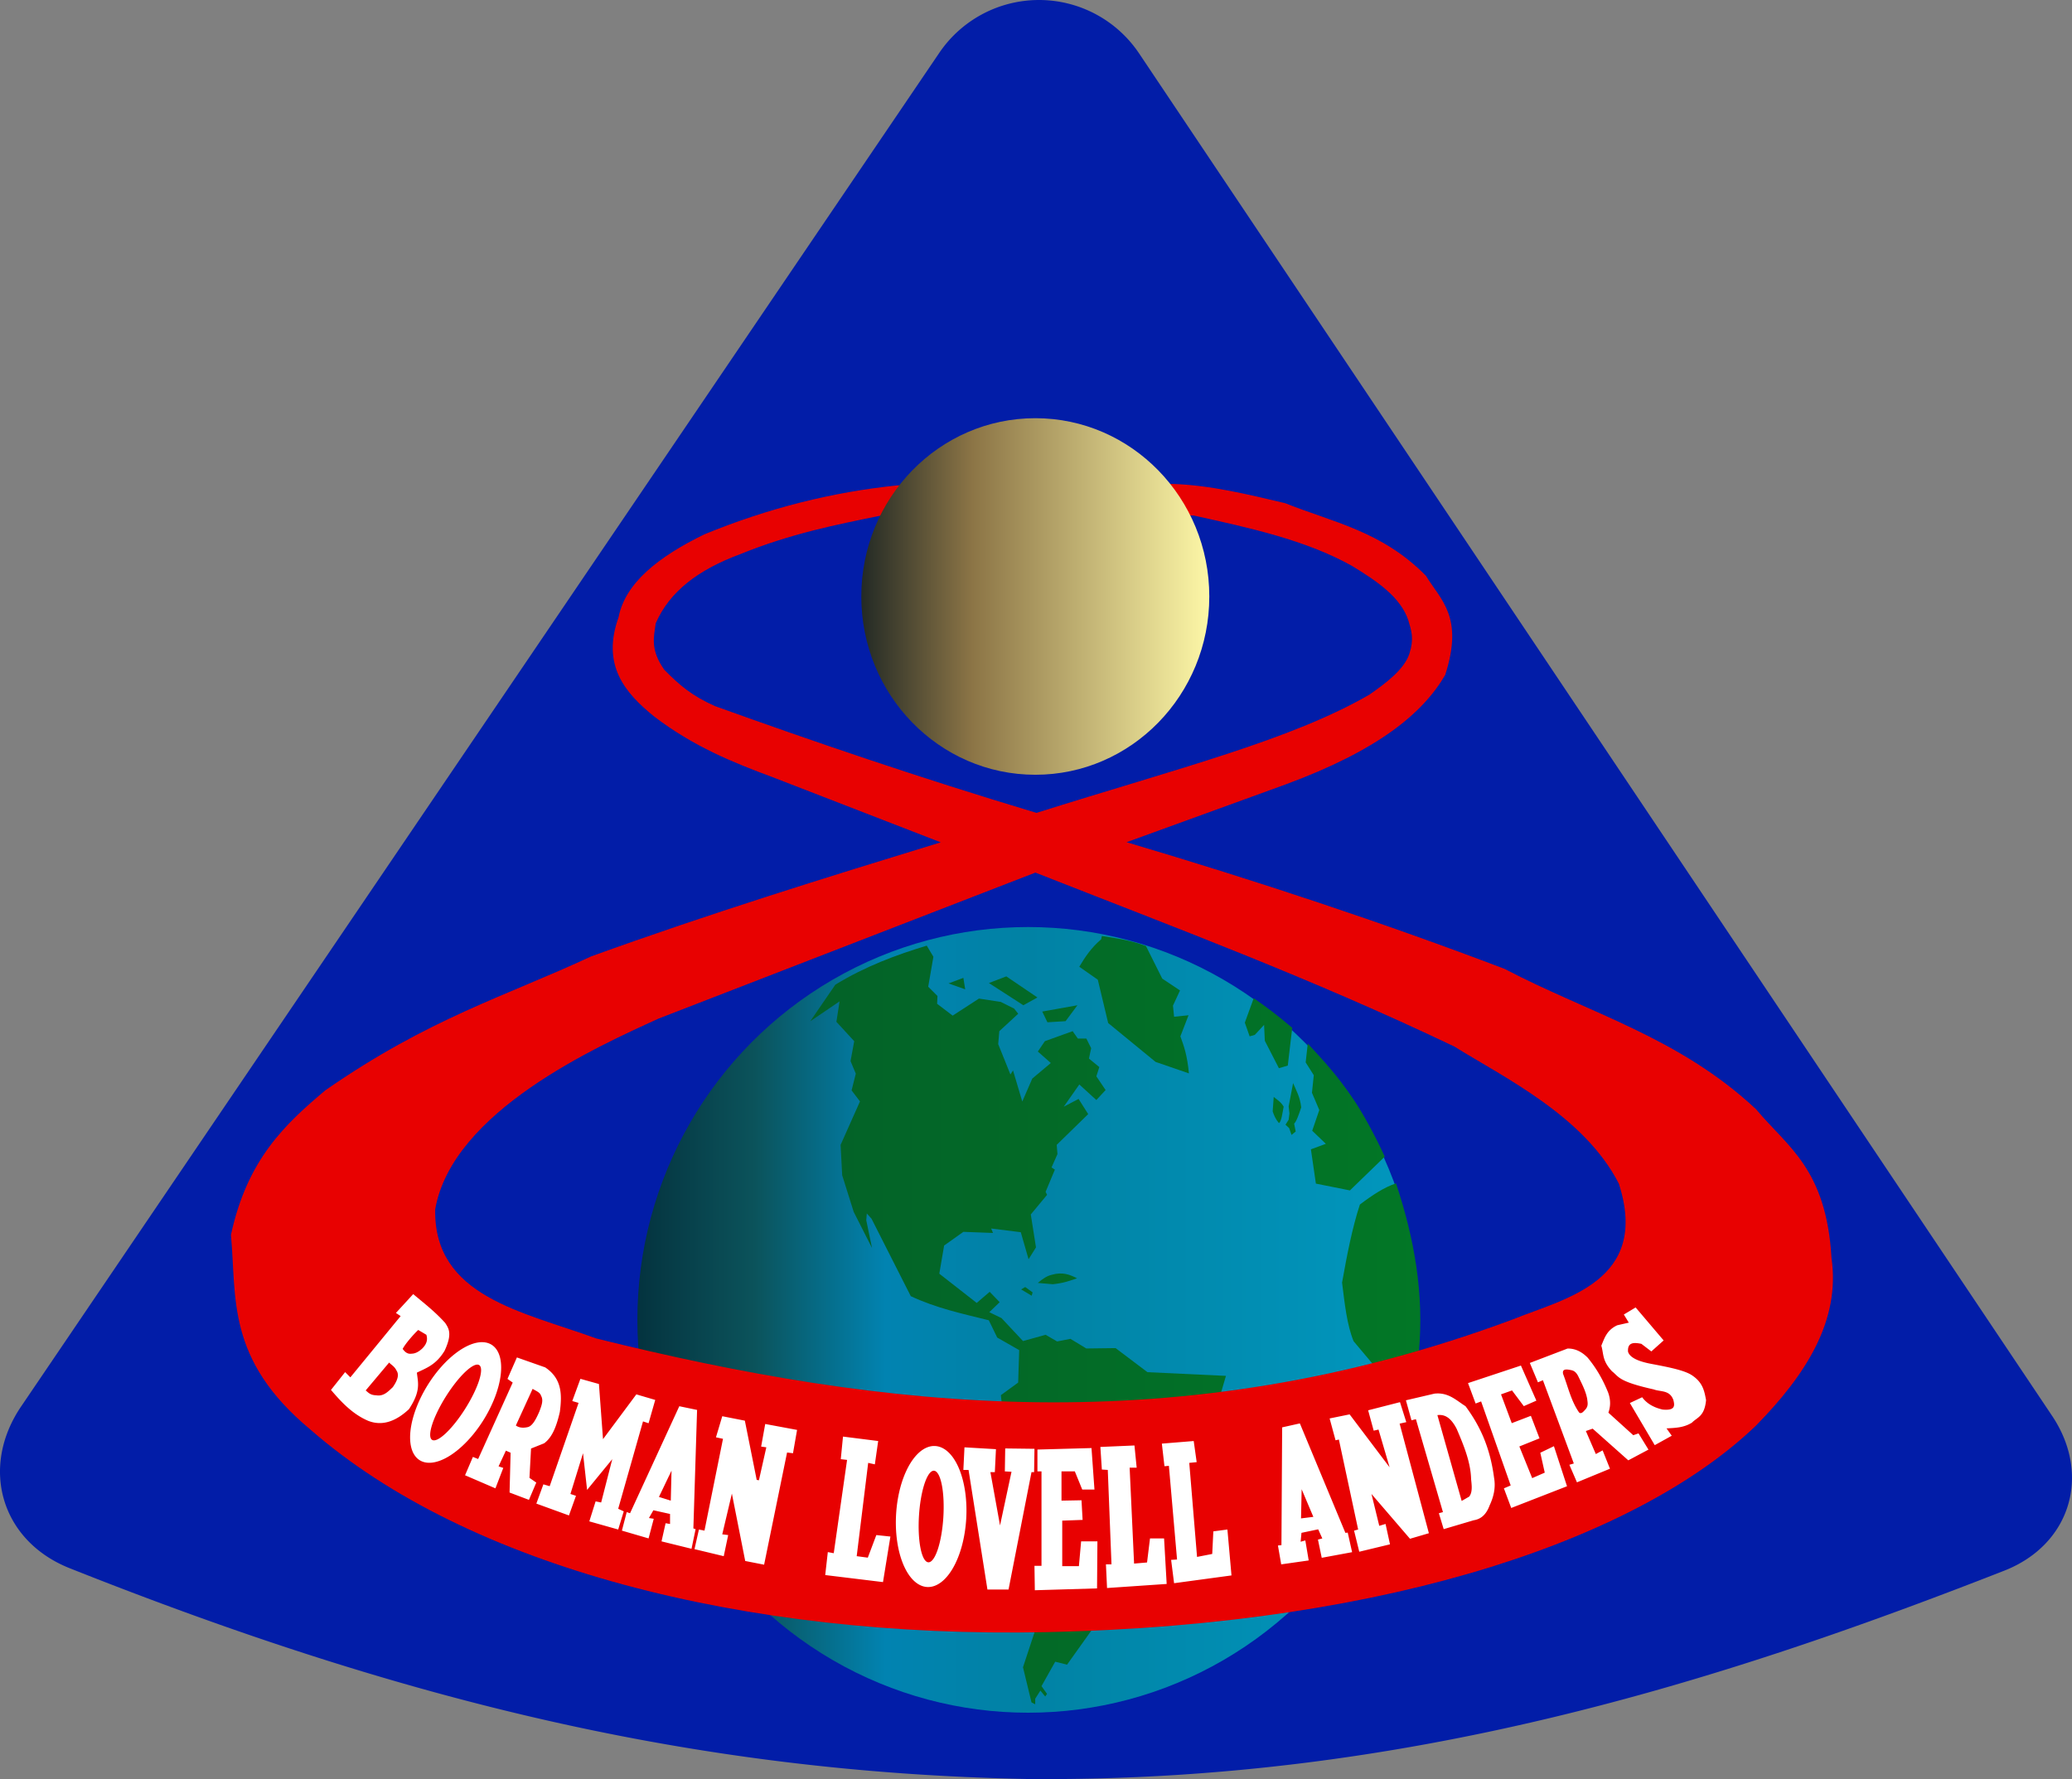
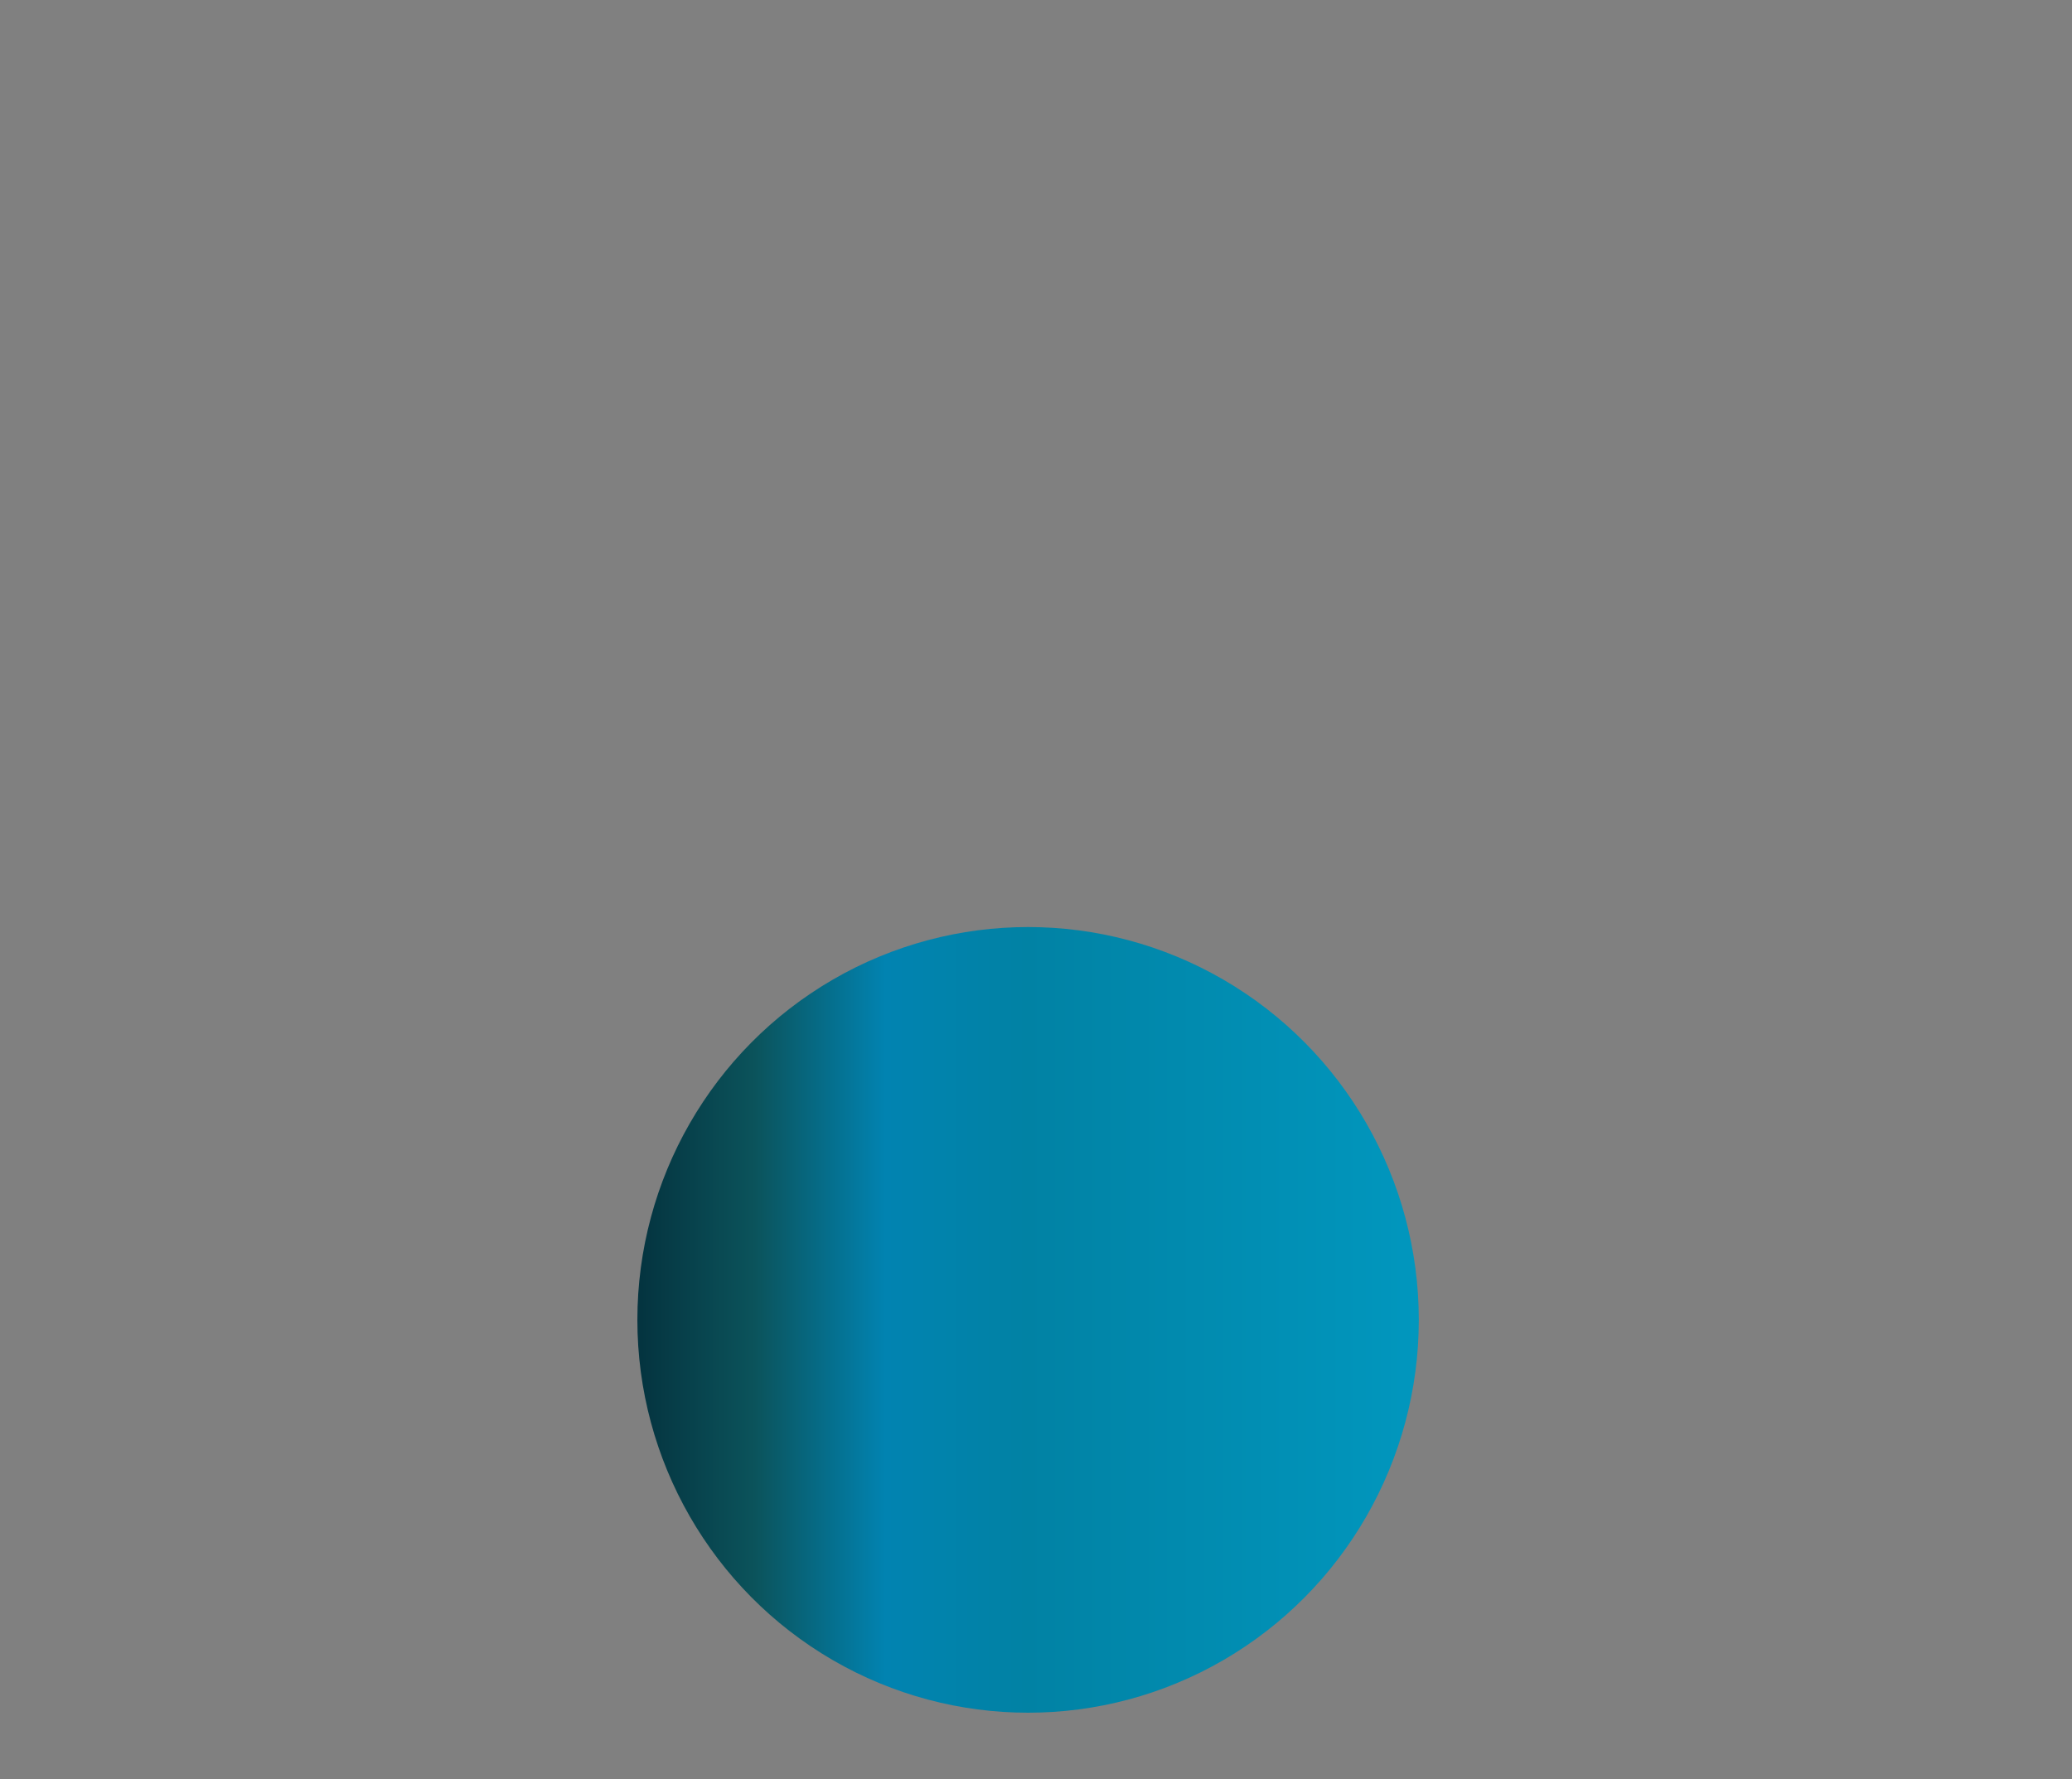
<svg xmlns="http://www.w3.org/2000/svg" xmlns:ns1="http://sodipodi.sourceforge.net/DTD/sodipodi-0.dtd" xmlns:ns2="http://www.inkscape.org/namespaces/inkscape" xmlns:xlink="http://www.w3.org/1999/xlink" version="1.1" id="svg1" width="660.37" height="567.153" viewBox="0 0 660.37 567.153" ns1:docname="Apollo8.svg" ns2:version="1.3.2 (091e20e, 2023-11-25, custom)">
  <rect x="0" y="0" width="660.37" height="567.153" fill="#808080" stroke="none" />
  <defs id="defs1">
    <ns2:path-effect effect="fillet_chamfer" id="path-effect34" is_visible="true" lpeversion="1" nodesatellites_param="F,0,0,1,0,56.967,0,1 @ F,0,0,1,0,41.052,0,1 @ F,0,0,1,0,0,0,1 @ F,0,0,1,0,42.637,0,1" radius="0" unit="px" method="auto" mode="F" chamfer_steps="1" flexible="false" use_knot_distance="true" apply_no_radius="true" apply_with_radius="true" only_selected="false" hide_knots="false" />
    <linearGradient id="linearGradient32" ns2:collect="always">
      <stop style="stop-color:#232a25;stop-opacity:1;" offset="0" id="stop32" />
      <stop style="stop-color:#8c7546;stop-opacity:1;" offset="0.32" id="stop34" />
      <stop style="stop-color:#fdf7a7;stop-opacity:1;" offset="1" id="stop33" />
    </linearGradient>
    <linearGradient id="linearGradient19" ns2:collect="always">
      <stop style="stop-color:#036228;stop-opacity:1;" offset="0" id="stop19" />
      <stop style="stop-color:#027726;stop-opacity:1;" offset="1" id="stop20" />
    </linearGradient>
    <linearGradient id="linearGradient17" ns2:collect="always">
      <stop style="stop-color:#04333f;stop-opacity:1;" offset="0" id="stop17" />
      <stop style="stop-color:#0b535b;stop-opacity:1;" offset="0.15" id="stop21" />
      <stop style="stop-color:#0183b1;stop-opacity:1;" offset="0.317" id="stop22" />
      <stop style="stop-color:#0182a4;stop-opacity:1;" offset="0.499" id="stop23" />
      <stop style="stop-color:#0197be;stop-opacity:1;" offset="1" id="stop18" />
    </linearGradient>
    <linearGradient ns2:collect="always" xlink:href="#linearGradient17" id="linearGradient18" x1="220.337" y1="481.777" x2="469.384" y2="481.777" gradientUnits="userSpaceOnUse" spreadMethod="repeat" />
    <linearGradient ns2:collect="always" xlink:href="#linearGradient19" id="linearGradient20" x1="275.421" y1="481.864" x2="469.872" y2="481.864" gradientUnits="userSpaceOnUse" />
    <linearGradient ns2:collect="always" xlink:href="#linearGradient32" id="linearGradient33" x1="291.712" y1="251.165" x2="402.615" y2="251.165" gradientUnits="userSpaceOnUse" gradientTransform="translate(-17.199,-61.015)" />
  </defs>
  <ns1:namedview id="namedview1" pagecolor="#505050" bordercolor="#ffffff" borderopacity="1" ns2:showpageshadow="0" ns2:pageopacity="0" ns2:pagecheckerboard="1" ns2:deskcolor="#505050" ns2:zoom="8.4723096" ns2:cx="231.93204" ns2:cy="532.3814" ns2:window-width="1366" ns2:window-height="715" ns2:window-x="-8" ns2:window-y="-8" ns2:window-maximized="1" ns2:current-layer="layer2" />
-   <path style="display:inline;fill:#021da8;fill-opacity:1;stroke:none;stroke-width:0.47;stroke-linecap:round;stroke-linejoin:round;stroke-dasharray:none;stroke-opacity:0.487" d="M 380.24,78.04 671.222,512.36 c 12.619,18.836 5.855,41.11 -15.256,49.375 -91.229,35.717 -191.46,67.509 -311.435,66.405 C 238.592,626.016 145.739,603.228 39.407,560.946 17.527,552.245 10.714,528.872 23.93,509.383 L 316.56,77.862 a 38.398,38.398 0.161 0 1 63.68,0.179 z" id="path34" ns2:path-effect="#path-effect34" ns2:original-d="M 348.53282,30.71362 694.07086,546.4645 C 592.626,587.82579 481.43159,629.39899 344.53042,628.1393 225.71937,625.75779 123.36592,597.38536 3.2433168e-7,544.6709 Z" ns1:nodetypes="ccccc" transform="translate(-17.199,-61.015)" />
  <g ns2:groupmode="layer" id="layer1" ns2:label="earth" style="display:inline" transform="translate(-17.199,-61.015)">
    <ellipse style="display:inline;fill:url(#linearGradient18);stroke:none;stroke-width:2.076;stroke-linecap:round;stroke-linejoin:round;stroke-opacity:1" id="ellipse17" cx="344.861" cy="481.777" rx="124.524" ry="125.232" ns2:label="globe" />
-     <path id="path16" style="display:inline;fill:url(#linearGradient20);stroke:none;stroke-width:2.07;stroke-linecap:round;stroke-linejoin:round;stroke-opacity:1" d="m 347.013,581.069 -3.777,11.449 2.715,11.213 1.18,0.59 v -1.77 l 1.652,-2.597 1.534,1.889 0.59,-0.826 -1.77,-2.479 4.367,-7.79 3.777,0.944 7.908,-11.095 z M 462.123,438.253 c -3.711,1.224 -7.586,3.765 -11.518,6.76 -2.448,7.457 -4.104,16.1 -5.675,24.871 0.829,6.692 1.551,13.51 3.672,18.695 l 6.176,7.345 14.606,-3.672 c 1.788,-18.866 -1.503,-36.687 -7.261,-53.999 z m -28.126,-44.568 -0.668,6.009 2.587,4.09 -0.584,5.592 2.337,5.508 -2.253,6.593 4.34,4.173 -4.757,1.753 1.586,10.933 10.85,2.17 11.1,-10.766 c -3.2,-6.967 -7.029,-13.93 -9.906,-18.185 -5.361,-7.927 -9.655,-12.45 -14.632,-17.87 z m -4.674,12.603 c 0.99,2.375 2.218,4.352 2.587,7.762 -0.751,2.232 -1.502,4.464 -2.253,5.175 l 0.501,2.504 -1.335,1.085 -0.751,-2.17 -1.168,-1.085 1.002,-1.586 0.25,-2.003 -0.25,-2.253 z m -6.176,4.423 c 1.107,0.879 2.274,1.579 3.172,3.088 -0.414,2.055 -0.674,4.653 -1.502,5.258 -1.072,-1.252 -1.591,-2.504 -2.003,-3.756 z m -6.377,-31.476 -2.833,7.79 1.534,4.367 1.652,-0.472 2.951,-3.187 0.236,5.075 4.485,8.734 2.833,-0.826 1.416,-12.039 c -4.739,-4.072 -8.63,-6.933 -12.275,-9.443 z m -48.393,-19.829 -0.236,1.062 c -3.203,2.715 -5.156,5.709 -6.964,8.734 l 5.902,4.131 3.305,13.81 15.108,12.393 10.623,3.659 c -0.501,-5.649 -1.597,-8.774 -2.715,-11.803 l 2.597,-6.728 -4.603,0.472 -0.354,-3.541 2.243,-4.839 -5.666,-3.777 -5.193,-10.387 c -4.682,-1.792 -9.364,-2.465 -14.046,-3.187 z m -43.554,16.997 -5.311,-1.889 4.721,-1.77 z m 18.531,5.075 -10.977,-7.082 5.547,-2.125 9.915,6.728 z m 6.02,2.007 11.213,-2.007 -3.777,5.075 -5.784,0.354 z m -1.416,86.517 4.78,0.413 c 3.828,-0.402 5.531,-1.19 7.731,-1.889 -2.244,-1.163 -4.602,-2.126 -8.085,-1.121 -1.475,0.337 -2.951,1.319 -4.426,2.597 z m -5.311,2.066 3.364,2.007 0.295,-1.062 -2.361,-1.711 z m -59.212,-97.161 -8.012,11.685 9.348,-6.343 -1.002,6.51 5.675,6.176 -1.168,6.343 1.669,4.006 -1.335,5.341 2.671,3.505 -6.176,13.855 0.501,9.681 3.672,11.685 5.842,11.518 -1.836,-8.847 0.167,-2.17 1.502,1.669 12.519,24.704 c 8.29,3.874 16.581,5.61 24.871,7.678 l 2.671,5.508 7.011,4.006 -0.334,10.349 -5.508,4.006 0.334,3.172 69.106,-1.502 2.297,-7.815 -25.023,-1.18 -10.151,-7.672 -9.325,0.118 -5.075,-3.069 -4.249,0.826 -3.659,-2.125 -7.2,2.007 -6.846,-7.318 -3.895,-1.889 3.305,-3.187 -3.187,-3.305 -4.131,3.541 -11.921,-9.325 1.534,-8.97 6.138,-4.367 9.443,0.354 -0.59,-1.416 9.443,1.18 2.479,8.616 2.361,-3.777 -1.652,-10.505 5.193,-6.256 -0.472,-0.944 2.951,-7.082 -1.062,-0.708 1.889,-4.249 -0.236,-2.951 10.033,-9.797 -3.069,-4.839 -4.721,2.479 4.957,-7.082 5.429,4.957 2.951,-3.187 -2.951,-4.367 0.944,-2.951 -3.305,-2.715 0.708,-3.305 -1.534,-3.069 h -2.715 l -1.652,-2.361 -8.852,3.187 -2.243,3.305 4.131,3.659 -5.902,4.957 -3.187,7.318 -2.951,-9.915 -0.826,1.298 -3.895,-9.679 0.354,-4.131 6.02,-5.547 -1.298,-1.652 -4.249,-2.125 -6.964,-1.062 -8.38,5.429 -4.957,-3.777 0.118,-2.479 -2.951,-2.951 1.652,-9.561 -2.125,-3.541 c -9.794,2.979 -19.541,6.581 -29.114,12.432 z" ns2:label="land" />
  </g>
-   <path id="path3" style="display:inline;fill:#e80101;fill-opacity:1;stroke:none;stroke-width:2.07;stroke-linecap:round;stroke-linejoin:round;stroke-opacity:1" d="m 373.72,154.274 -87.814,0.473 c -20.459,2.106 -40.918,7.179 -61.377,15.58 -14.682,7.147 -25.256,15.526 -27.383,26.439 -5.428,15.146 1.826,23.952 11.33,31.633 12.59,9.627 25.181,14.679 37.771,19.357 l 53.586,20.773 c -36.694,11.247 -73.456,22.63 -111.385,36.348 -27.462,12.798 -51.641,19.686 -84.797,42.732 -12.595,10.628 -24.856,21.868 -30.047,46.07 1.865,20.07 -1.666,39.628 25.373,62.096 50.014,43.669 138.049,66.56 234.5,64.535 112.346,-2.358 190.037,-31.074 226.205,-65.871 15.898,-16.228 26.919,-33.432 24.035,-53.416 -1.647,-28.532 -14.099,-35.451 -24.035,-47.404 C 535.017,330.545 506.465,323.006 479.56,308.884 440.713,294.093 400.406,280.763 359.043,268.489 l 50.561,-18.373 c 29.71,-10.939 43.865,-22.743 50.988,-34.938 5.982,-18.572 -1.366,-23.813 -6.137,-31.633 -14.015,-14.259 -29.669,-17.043 -44.852,-23.133 -11.961,-2.828 -23.922,-5.758 -35.883,-6.139 z m -92.797,10.055 h 99.484 c 17.809,3.933 35.668,7.798 50.41,16.025 8.048,4.881 15.557,10 18.027,17.359 0.996,3.414 1.907,5.804 0.35,10.68 -1.688,5.182 -7.993,9.724 -12.701,13.023 -25.018,14.472 -60.297,23.287 -106.162,37.725 -37.757,-11.351 -70.931,-22.702 -102.49,-34.053 -7.397,-3.318 -11.278,-6.657 -16.123,-11.574 -4.57,-6.457 -3.304,-10.482 -2.738,-14.799 4.396,-10.159 13.603,-17.106 26.873,-22.033 16.267,-6.605 30.641,-9.423 45.07,-12.354 z m 49.074,113.842 c 43.923,17.335 87.184,33.344 133.484,55.432 15.783,9.832 41.459,22.186 52.463,43.725 10.055,31.23 -17.487,36.655 -33.635,43.227 -106.449,39.685 -200.767,28.827 -292.246,6.139 -23.529,-8.591 -51.86,-13.341 -51.369,-41.148 5.446,-31.34 51.874,-52.008 71.197,-60.832 z" ns2:label="ribbon" />
-   <ellipse style="display:inline;fill:url(#linearGradient33);stroke:none;stroke-width:2.036;stroke-linecap:round;stroke-linejoin:round;stroke-opacity:1" id="path23" cx="329.964" cy="190.15" rx="55.452" ry="56.834" ns2:label="moon" />
  <g ns2:groupmode="layer" id="layer2" ns2:label="text" transform="translate(-17.199,-61.015)">
-     <path id="path57" style="fill:#ffffff;fill-opacity:1;stroke:none;stroke-width:0.47;stroke-linecap:round;stroke-linejoin:round;stroke-dasharray:none;stroke-opacity:0.487" d="m 538.49,477.814 8.93,10.516 -3.923,3.505 -3.172,-2.42 c -2.422,-0.503 -4.472,-0.51 -4.257,2.504 0.501,1.725 2.893,3.005 7.178,3.839 5.307,1.014 10.695,2.009 13.187,3.672 3.558,2.349 3.98,5.147 4.507,7.929 -0.5,5.232 -2.776,5.433 -4.507,7.178 -2.699,1.677 -5.397,1.658 -8.096,1.836 l 1.669,2.337 -5.425,3.005 -7.929,-13.437 3.923,-1.836 c 1.332,1.832 3.399,3.203 6.51,3.923 4.119,0.389 3.886,-1.295 3.422,-3.088 -1.204,-3.23 -4.059,-2.5 -6.26,-3.338 -11.466,-2.56 -11.034,-4.038 -13.27,-5.759 -3.215,-3.418 -2.623,-5.567 -3.422,-8.179 1.026,-2.414 1.713,-4.951 5.091,-6.51 l 3.672,-0.835 -1.586,-2.587 z m -21.699,13.104 -12.02,4.59 2.588,6.176 1.586,-0.668 9.848,26.541 -1.418,0.418 2.42,5.592 10.516,-4.34 -2.336,-5.844 -2.17,1.17 -3.172,-7.346 2.17,-0.75 11.35,10.098 6.428,-3.422 -3.172,-5.174 -1.67,0.584 -7.928,-7.178 c 0.65,-1.852 0.818,-3.909 -0.084,-6.426 -1.502,-3.7 -3.456,-7.401 -6.51,-11.102 -1.924,-1.955 -4.057,-2.968 -6.426,-2.92 z m -0.359,6.678 c 0.239,-0.004 0.524,0.022 0.859,0.082 0.974,0.188 1.948,0.181 2.922,2.086 1.112,2.337 2.36,4.629 2.836,7.178 0.129,1.168 0.483,2.337 -0.666,3.506 -0.64,0.704 -1.28,1.431 -1.92,0.834 -2.594,-3.731 -3.488,-8.141 -5.092,-12.268 -0.167,-0.82 0.024,-1.401 1.061,-1.418 z m -31.357,4.338 16.859,-5.592 4.924,11.184 -4.006,1.753 -3.756,-5.008 -3.505,1.252 3.422,9.181 6.093,-2.337 2.754,7.178 -6.426,2.587 4.09,10.099 4.006,-1.753 -1.419,-6.343 4.34,-2.087 4.173,12.77 -17.777,6.927 -2.337,-6.26 2.17,-0.918 -9.431,-26.791 -1.753,0.668 z m -9.895,3.302 c -0.263,0.007 -0.533,0.026 -0.811,0.057 l -9.088,2.125 1.77,6.373 1.416,-0.354 8.617,29.625 -1.299,0.355 1.535,5.074 9.561,-2.832 c 2.107,-0.327 3.908,-1.569 5.074,-4.721 1.319,-2.81 1.982,-5.73 1.416,-8.854 -1.365,-10.368 -4.911,-17.099 -9.088,-22.779 -2.783,-1.759 -5.155,-4.177 -9.104,-4.07 z m 0.9,6.857 c 1.79,0.016 3.581,0.957 5.371,4.412 2.299,5.351 4.487,10.702 4.604,16.053 0.226,2.06 0.482,4.136 -0.592,5.547 l -2.408,1.396 -7.742,-27.363 c 0.256,-0.031 0.512,-0.047 0.768,-0.045 z m -35.114,1.108 6.374,-1.298 12.747,16.879 -3.541,-12.039 -1.534,0.354 -1.77,-6.492 10.151,-2.597 2.007,6.374 -2.125,0.472 9.325,34.937 -6.02,1.77 -12.275,-14.282 2.479,10.151 2.007,-0.59 1.416,6.492 -9.797,2.361 -1.652,-6.728 1.298,-0.354 -6.138,-28.682 -1.062,0.236 z m -15.13,2.842 -0.227,37.55 -1.115,0.115 1.039,6.009 8.764,-1.248 -1.076,-6.38 -1.496,0.418 0.267,-2.842 5.327,-1.115 1.314,2.902 -1.387,0.369 1.204,5.806 9.682,-1.795 -1.398,-6.234 -0.743,0.077 -14.509,-34.892 z m 6.216,19.73 3.729,8.806 -3.928,0.484 z m -44.554,-14.546 10.151,-0.826 0.944,6.728 -2.361,0.236 2.479,29.98 4.839,-0.944 0.354,-7.2 4.485,-0.59 1.298,14.636 -18.295,2.479 -0.944,-7.436 1.889,-0.118 -2.597,-29.862 -1.416,0.118 z m -8.734,0.59 0.708,7.082 h -2.243 l 1.416,30.57 4.131,-0.354 0.944,-7.672 h 4.485 l 0.826,14.518 -19.003,1.298 -0.354,-7.554 h 1.77 l -1.18,-30.098 -1.889,-0.118 -0.472,-7.2 z m -30.924,1.298 17.233,-0.472 0.944,13.22 h -3.895 l -2.361,-5.784 h -4.249 v 9.325 l 6.374,-0.118 0.354,6.256 -6.492,0.236 v 14.518 h 5.311 l 0.708,-7.908 h 5.193 l -0.118,14.99 -19.829,0.59 -0.118,-7.79 h 2.243 v -30.098 h -1.298 z m -23.252,-0.708 10.033,0.59 -0.354,7.318 h -1.416 l 3.069,16.997 3.659,-17.115 -2.125,-0.118 0.118,-7.318 9.324,0.118 -0.118,7.436 h -0.826 l -7.318,37.416 h -6.728 l -6.02,-38.124 h -1.652 z m -12.136,0.121 a 11.197,22.508 3.264 0 0 -9.645,21.016 11.197,22.508 3.264 0 0 9.741,23.381 11.197,22.508 3.264 0 0 12.584,-21.542 11.197,22.508 3.264 0 0 -9.742,-23.382 11.197,22.508 3.264 0 0 -2.938,0.528 z m 1.966,7.411 a 3.89,14.621 3.538 0 1 0.475,-0.069 3.89,14.621 3.538 0 1 2.955,14.912 3.89,14.621 3.538 0 1 -4.802,14.273 3.89,14.621 3.538 0 1 -2.955,-14.912 3.89,14.621 3.538 0 1 4.327,-14.205 z m -28.544,-10.956 11.213,1.416 -1.062,7.436 -2.125,-0.472 -3.659,29.744 3.541,0.472 2.715,-7.2 4.485,0.472 -2.361,14.518 -18.413,-2.243 0.826,-7.318 1.889,0.354 4.249,-29.744 -2.007,-0.236 z m -47.331,35.882 1.416,-6.256 1.77,0.354 5.902,-29.272 -2.243,-0.472 2.007,-6.728 7.2,1.416 3.777,18.885 0.708,0.118 2.361,-10.505 -1.652,-0.236 1.298,-7.2 10.151,1.889 -1.298,7.436 -1.889,-0.236 -7.318,35.764 -6.02,-1.18 -4.249,-21.482 -3.069,12.983 1.889,0.236 -1.416,6.728 z m -4.839,-45.56 -15.699,34.111 -1.062,-0.355 -1.533,5.902 8.498,2.479 1.652,-6.256 -1.535,-0.236 1.416,-2.479 5.312,1.182 v 3.186 l -1.416,-0.236 -1.299,5.785 9.561,2.359 1.299,-6.256 -0.709,-0.236 1.18,-37.77 z m -2.479,20.537 -0.236,9.561 -3.777,-1.18 z m -40.84,4.367 2.007,0.59 9.206,-26.557 -2.007,-0.59 2.597,-7.082 5.902,1.652 1.298,17.587 10.623,-14.282 6.02,1.77 -2.125,7.436 -1.77,-0.59 -7.908,27.855 1.77,0.826 -1.77,5.784 -9.206,-2.597 2.007,-6.374 1.77,0.354 3.541,-13.81 -8.026,9.797 -1.298,-11.685 -4.013,12.983 1.77,0.59 -2.243,6.256 -10.387,-3.777 z m -8.44,-40.457 -3.006,6.844 1.67,1.17 -11.018,24.369 -1.668,-0.666 -2.504,5.842 9.682,4.172 2.504,-6.51 -1.502,-0.5 2.336,-5.008 1.502,0.668 -0.334,12.686 6.176,2.338 2.338,-5.51 -2.17,-1.502 0.5,-9.348 4.174,-1.668 c 2.735,-2.007 4.037,-5.804 5.008,-10.016 0.691,-5.372 0.771,-10.571 -4.674,-14.189 z m 5.008,10.016 c 1.032,0.638 2.366,1.095 2.67,2.17 0.878,1.46 0.15,3.242 -0.5,5.008 -1.052,2.415 -2.157,4.609 -3.674,5.008 -1.42,0.325 -2.732,0.274 -3.838,-0.5 z M 171.336,488.904 a 10.493,21.679 31.885 0 0 -17.664,13.396 10.493,21.679 31.885 0 0 -2.836,24.135 10.493,21.679 31.885 0 0 20.322,-12.516 10.493,21.679 31.885 0 0 2.836,-24.137 10.493,21.679 31.885 0 0 -2.658,-0.879 z m -1.82,7.145 a 3.646,14.082 32.192 0 1 0.422,0.156 3.646,14.082 32.192 0 1 -4.484,13.924 3.646,14.082 32.192 0 1 -10.561,9.887 3.646,14.082 32.192 0 1 4.484,-13.924 3.646,14.082 32.192 0 1 10.139,-10.043 z m -20.621,-22.492 -5.508,6.01 1.502,1.002 -16.025,19.529 -1.668,-1.67 -4.508,5.676 c 3.378,3.97 6.923,7.74 11.852,9.85 4.499,1.758 8.812,0.196 12.996,-3.707 3.879,-5.836 2.875,-8.532 2.527,-11.65 3.029,-1.493 6.109,-2.472 8.836,-6.979 2.54,-5.44 1.316,-7.116 0.178,-8.879 -3.394,-3.753 -6.788,-6.309 -10.182,-9.182 z m 1.596,11.436 2.598,1.533 c 0.419,1.361 0.277,2.785 -1.299,4.367 -1.102,1.029 -2.203,1.624 -3.305,1.652 -1.353,0.217 -2.139,-0.426 -2.951,-1.506 0.804,-1.592 3.301,-4.488 4.957,-6.047 z m -9.273,10.391 c 0.798,0.83 1.677,1.164 2.377,2.586 0.71,1.075 0.631,2.632 -1.209,5.26 -1.505,1.418 -2.935,2.997 -5.301,2.586 -1.905,-0.04 -2.487,-0.871 -3.338,-1.543 z" />
-   </g>
+     </g>
</svg>